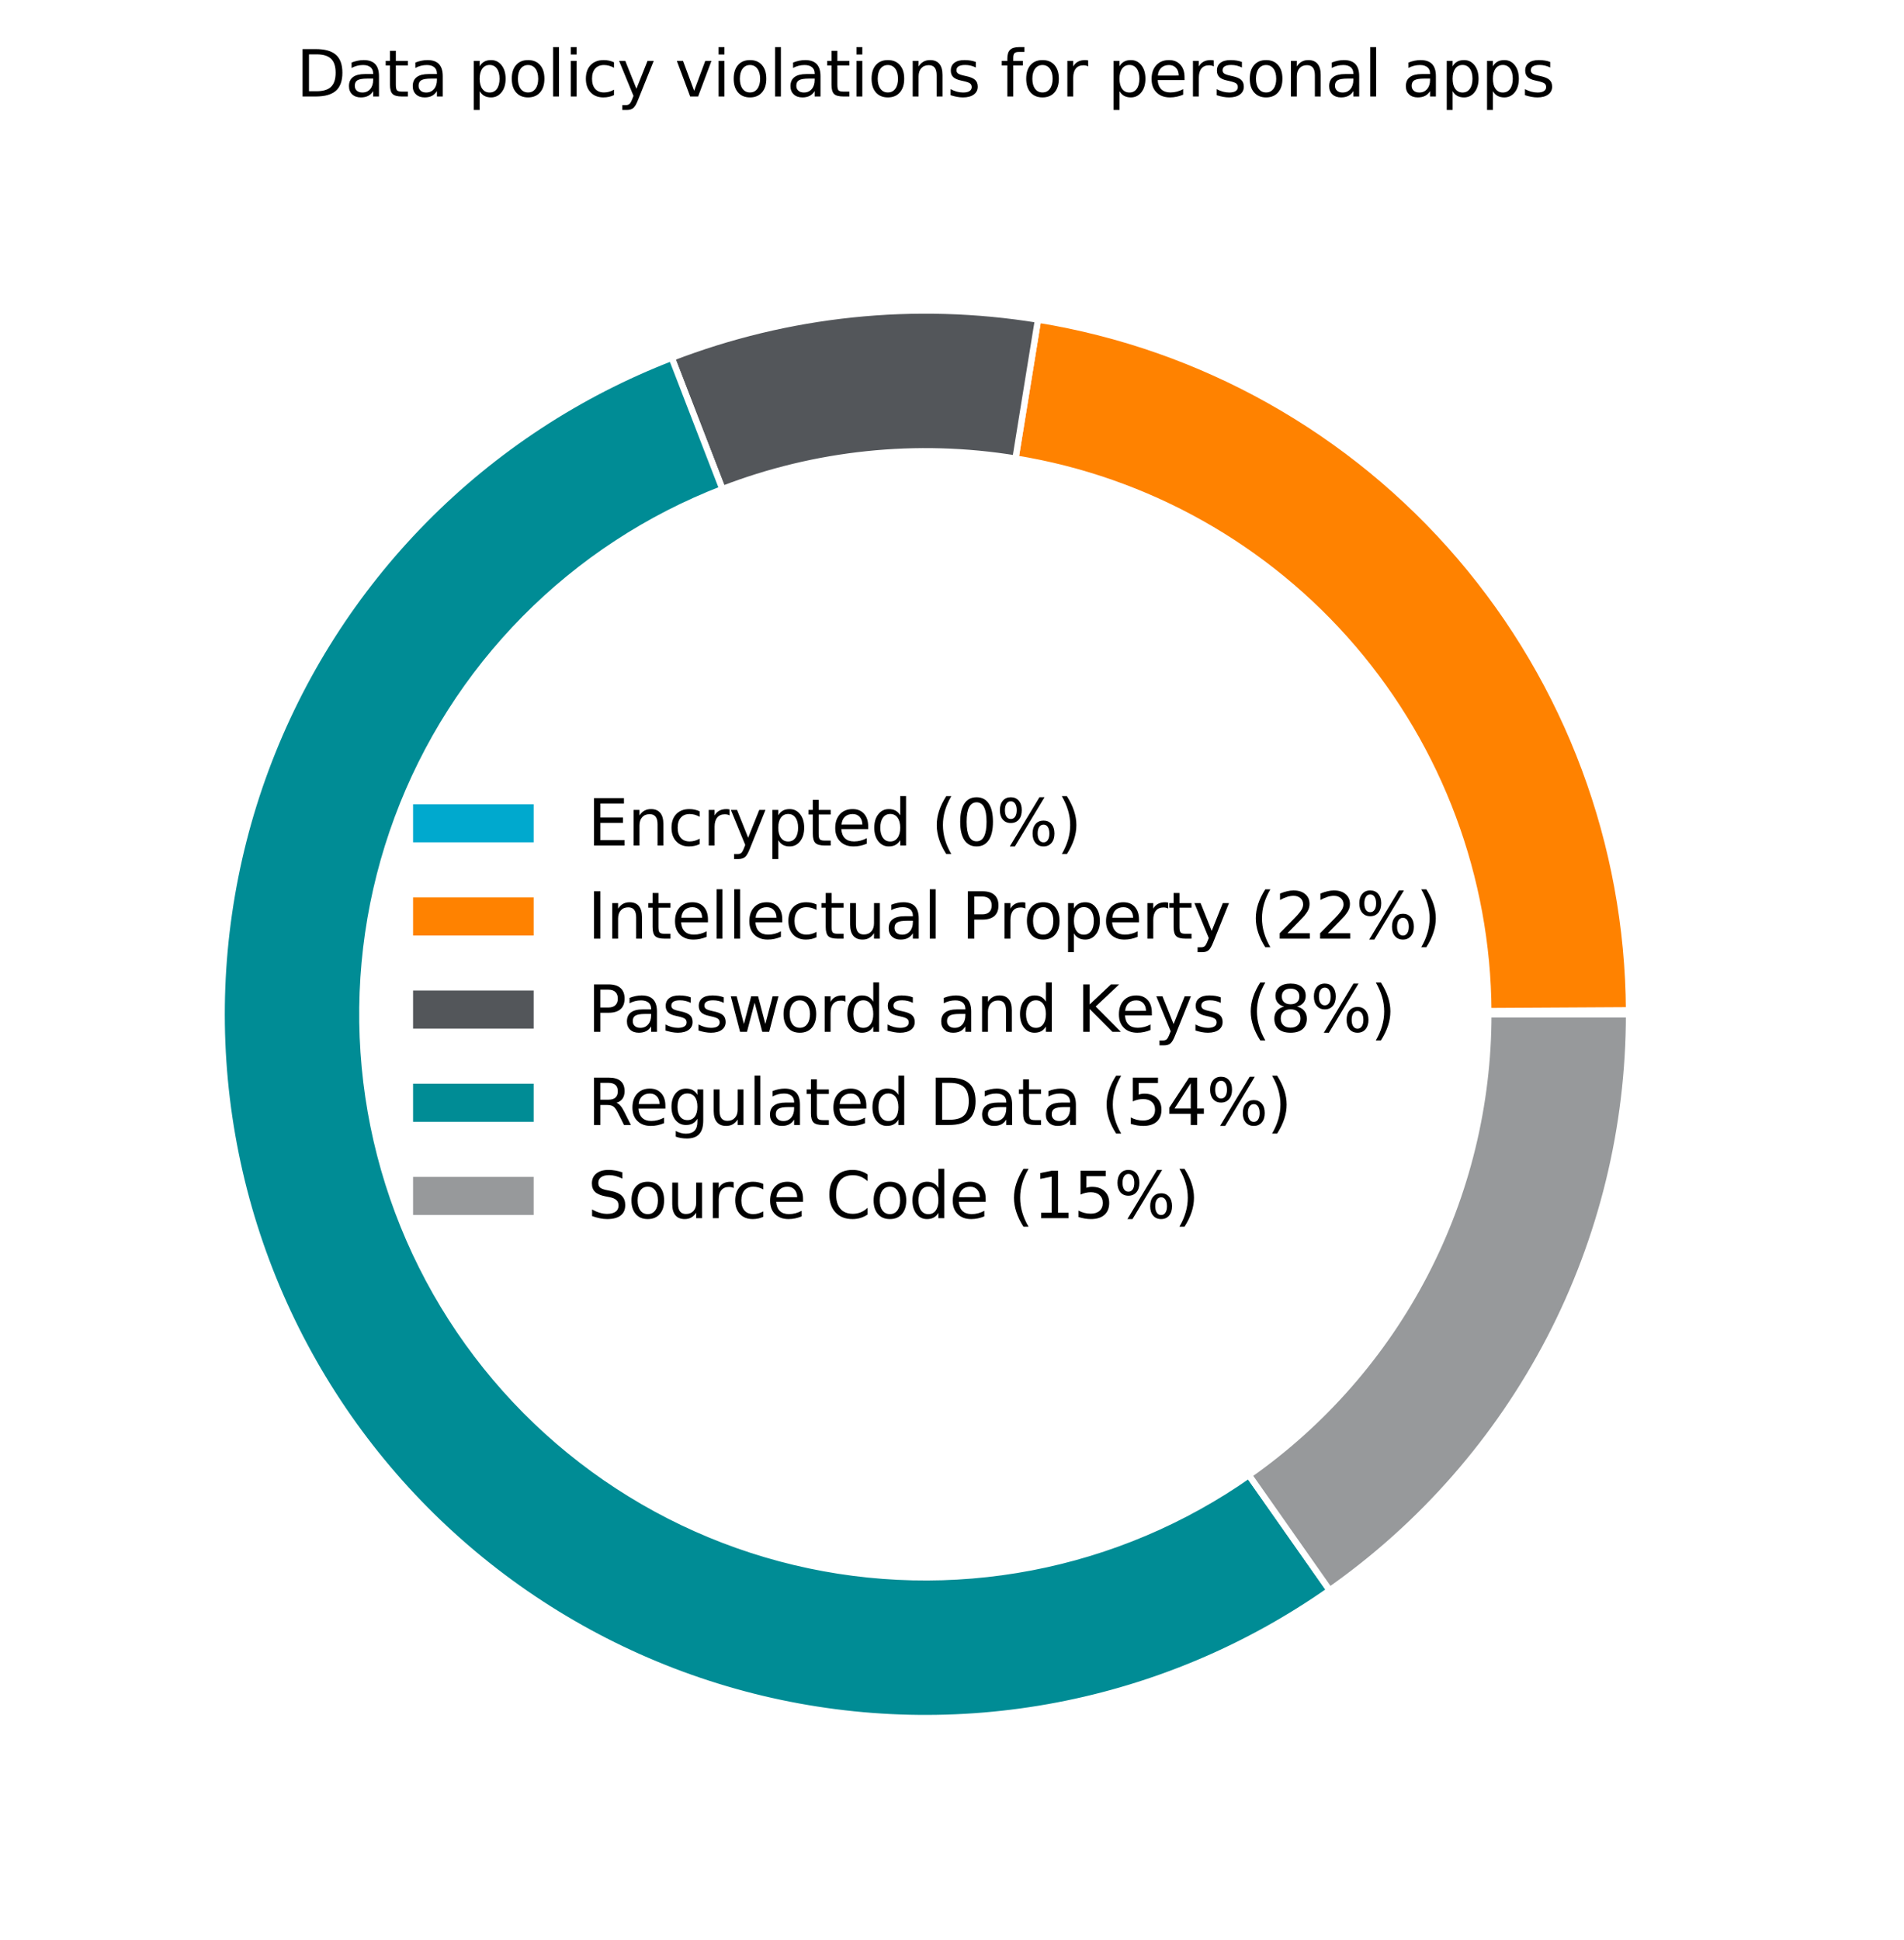
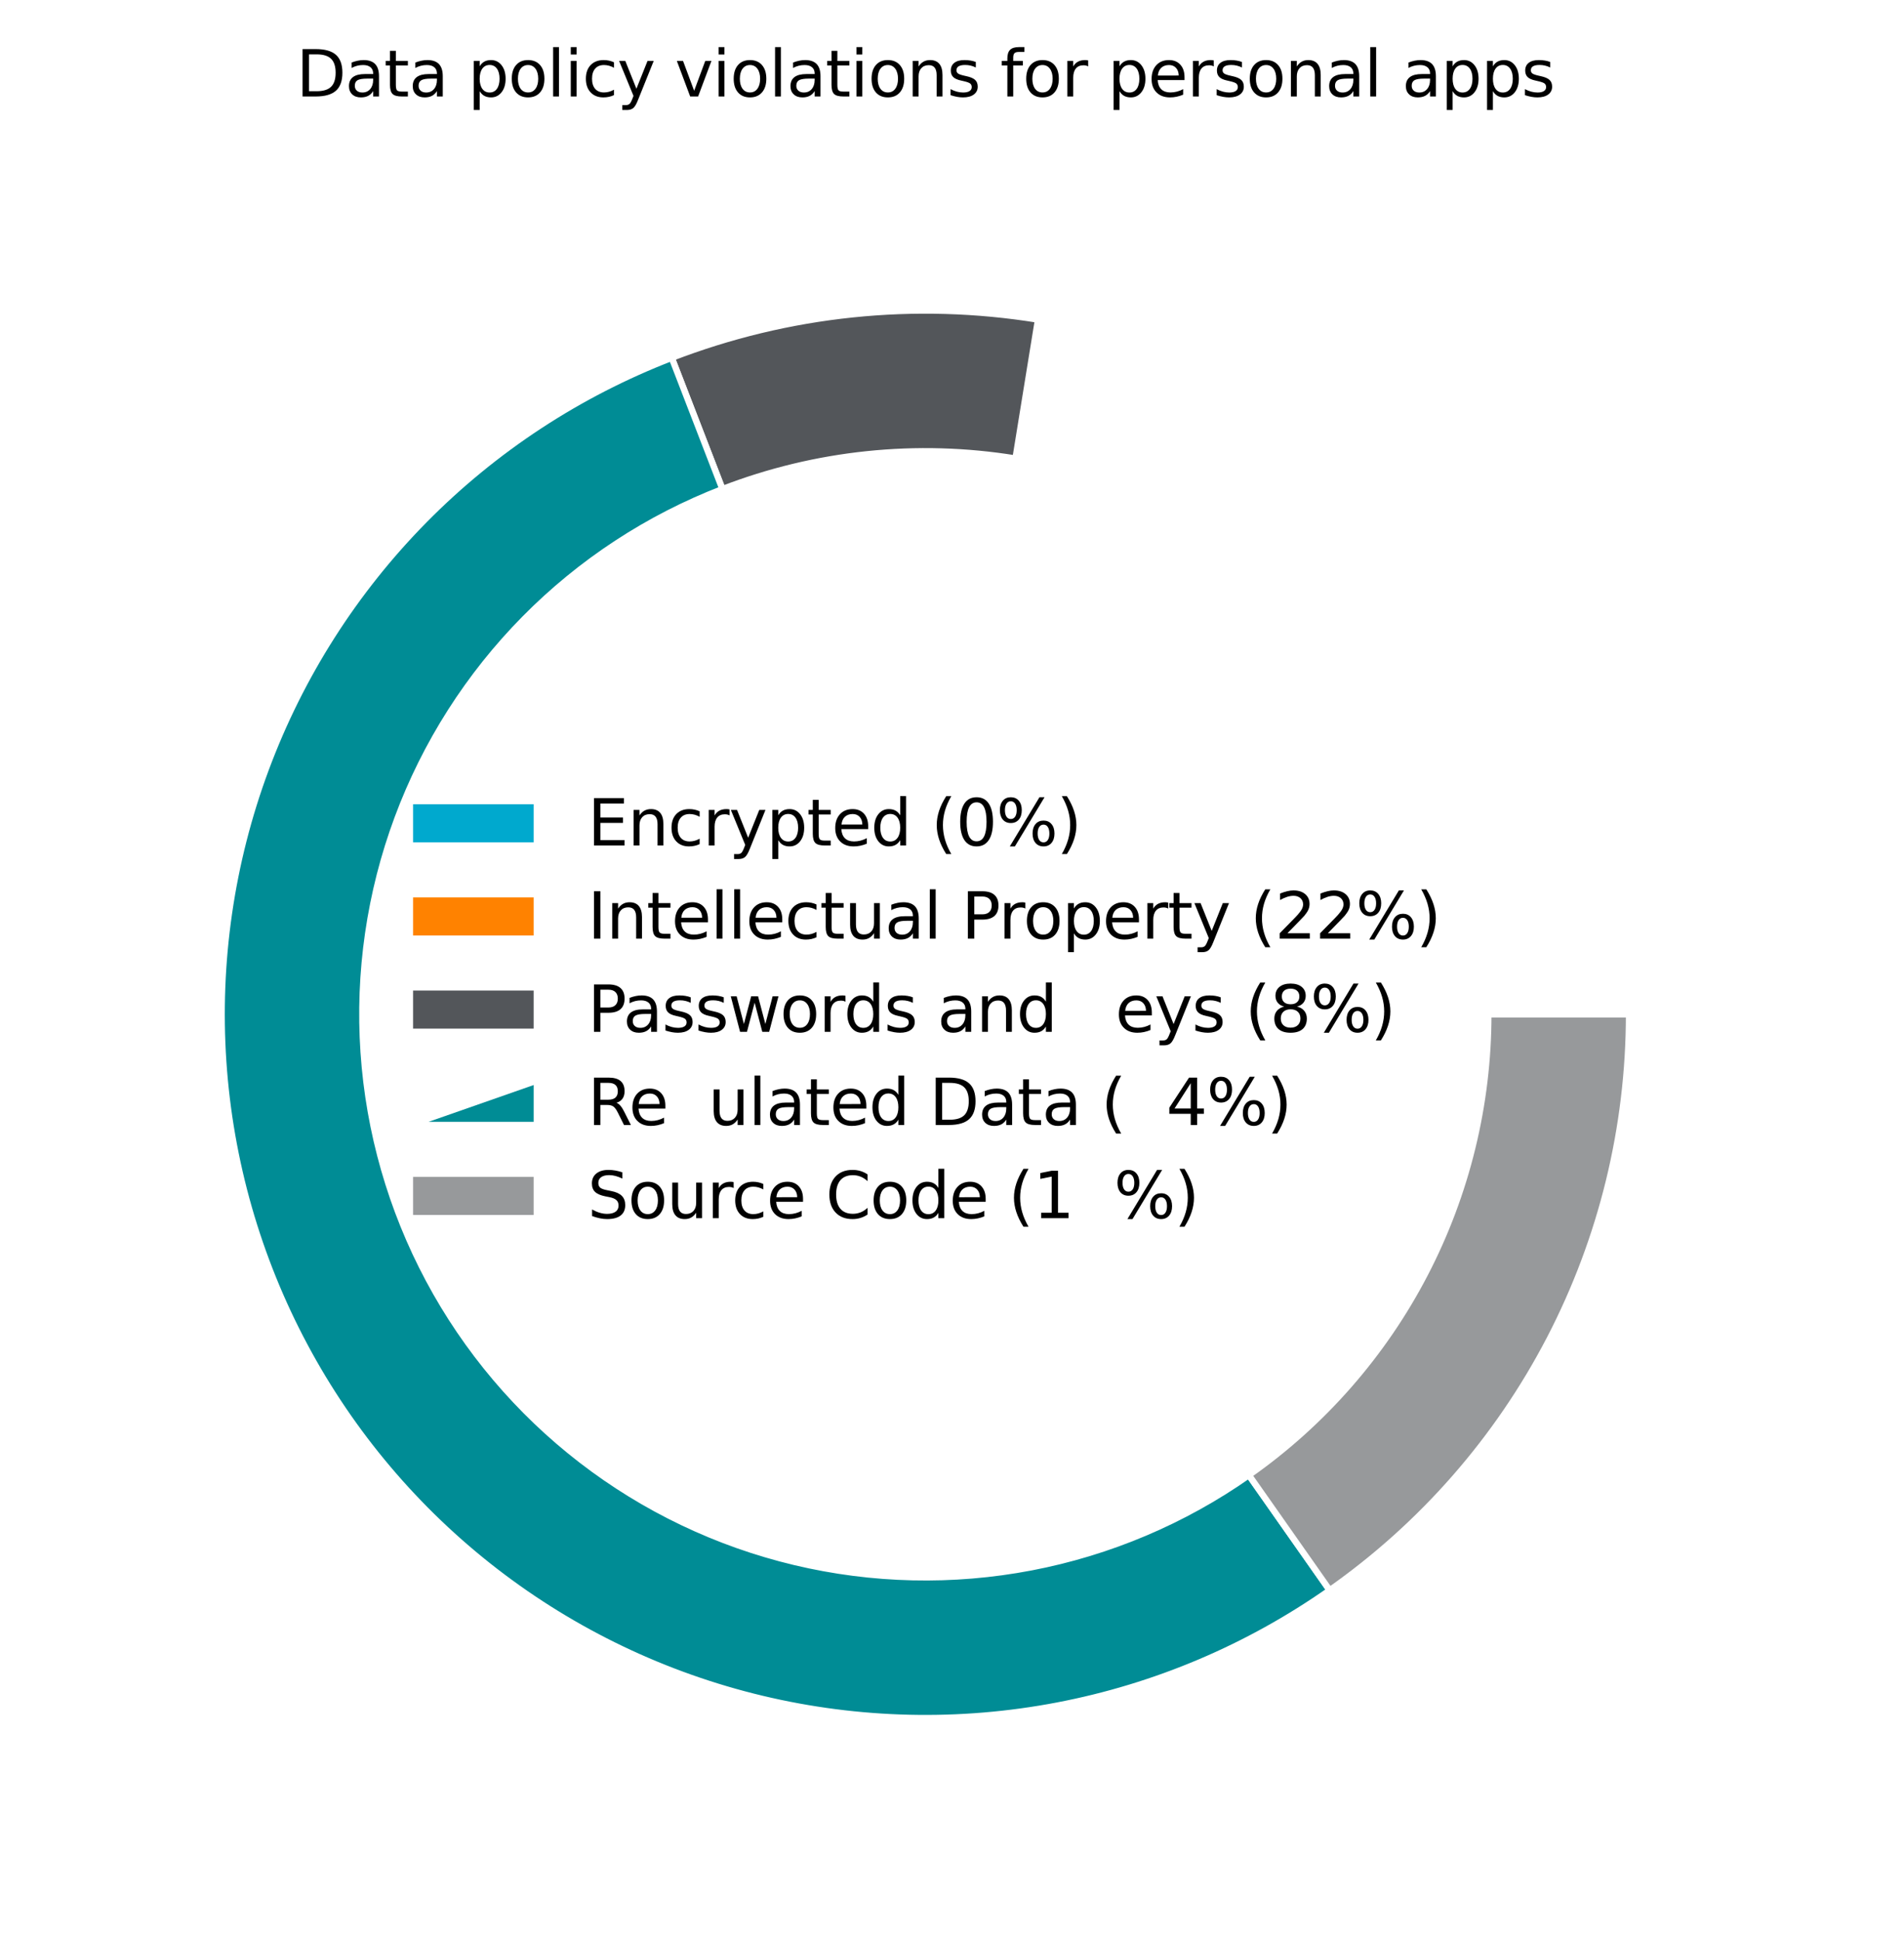
<svg xmlns="http://www.w3.org/2000/svg" xmlns:xlink="http://www.w3.org/1999/xlink" width="300pt" height="305.6pt" viewBox="0 0 300 305.6" version="1.1">
  <defs>
    <style type="text/css">*{stroke-linejoin: round; stroke-linecap: butt}</style>
  </defs>
  <g id="figure_1">
    <g id="patch_1">
      <path d="M 0 305.6  L 300 305.6  L 300 0  L 0 0  z " style="fill: #ffffff" />
    </g>
    <g id="axes_1">
      <g id="patch_2">
        <path d="M 256.68 159.8  C 256.68 159.695 256.68 159.59 256.68 159.485  C 256.679 159.38 256.679 159.275 256.678 159.17  L 234.503 159.296  C 234.503 159.38 234.503 159.464 234.504 159.548  C 234.504 159.632 234.504 159.716 234.504 159.8  z " style="fill: #00a9ce; stroke: #ffffff; stroke-linejoin: miter" />
      </g>
      <g id="patch_3">
-         <path d="M 256.678 159.17  C 256.529 132.955 247.088 107.625 230.044 87.707  C 213 67.79 189.432 54.549 163.556 50.351  L 160.005 72.241  C 180.706 75.599 199.56 86.192 213.195 102.126  C 226.831 118.06 234.383 138.324 234.503 159.296  z " style="fill: #ff8200; stroke: #ffffff; stroke-linejoin: miter" />
-       </g>
+         </g>
      <g id="patch_4">
        <path d="M 163.556 50.351  C 153.882 48.782 144.043 48.502 134.296 49.518  C 124.55 50.535 114.98 52.839 105.839 56.371  L 113.831 77.057  C 121.144 74.232 128.8 72.388 136.597 71.575  C 144.395 70.761 152.266 70.985 160.005 72.241  z " style="fill: #53565a; stroke: #ffffff; stroke-linejoin: miter" />
      </g>
      <g id="patch_5">
        <path d="M 105.839 56.371  C 91.197 62.028 77.922 70.731 66.894 81.902  C 55.866 93.072 47.335 106.458 41.866 121.172  C 36.398 135.885 34.115 151.594 35.171 167.256  C 36.226 182.917 40.596 198.177 47.989 212.024  C 55.382 225.871 65.632 237.991 78.059 247.581  C 90.486 257.171 104.809 264.014 120.078 267.655  C 135.347 271.297 151.216 271.655 166.634 268.705  C 182.051 265.756 196.668 259.566 209.514 250.546  L 196.772 232.397  C 186.494 239.613 174.801 244.565 162.467 246.924  C 150.133 249.284 137.437 248.997 125.222 246.084  C 113.007 243.171 101.549 237.697 91.607 230.025  C 81.666 222.353 73.466 212.657 67.551 201.579  C 61.637 190.502 58.141 178.294 57.297 165.764  C 56.452 153.235 58.278 140.668 62.653 128.897  C 67.028 117.127 73.853 106.418 82.675 97.481  C 91.497 88.545 102.117 81.583 113.831 77.057  z " style="fill: #008c95; stroke: #ffffff; stroke-linejoin: miter" />
      </g>
      <g id="patch_6">
        <path d="M 209.514 250.546  C 224.082 240.318 235.975 226.73 244.185 210.936  C 252.394 195.141 256.68 177.6 256.68 159.8  L 234.504 159.8  C 234.504 174.04 231.075 188.073 224.508 200.709  C 217.94 213.344 208.426 224.214 196.772 232.397  z " style="fill: #97999b; stroke: #ffffff; stroke-linejoin: miter" />
      </g>
      <g id="matplotlib.axis_1" />
      <g id="matplotlib.axis_2" />
      <g id="text_1">
        <g transform="translate(46.669 15.2) scale(0.1 -0.1)">
          <defs>
            <path id="DejaVuSans-44" d="M 1259 4147  L 1259 519  L 2022 519  Q 2988 519 3436 956  Q 3884 1394 3884 2338  Q 3884 3275 3436 3711  Q 2988 4147 2022 4147  L 1259 4147  z M 628 4666  L 1925 4666  Q 3281 4666 3915 4102  Q 4550 3538 4550 2338  Q 4550 1131 3912 565  Q 3275 0 1925 0  L 628 0  L 628 4666  z " transform="scale(0.016)" />
            <path id="DejaVuSans-61" d="M 2194 1759  Q 1497 1759 1228 1600  Q 959 1441 959 1056  Q 959 750 1161 570  Q 1363 391 1709 391  Q 2188 391 2477 730  Q 2766 1069 2766 1631  L 2766 1759  L 2194 1759  z M 3341 1997  L 3341 0  L 2766 0  L 2766 531  Q 2569 213 2275 61  Q 1981 -91 1556 -91  Q 1019 -91 701 211  Q 384 513 384 1019  Q 384 1609 779 1909  Q 1175 2209 1959 2209  L 2766 2209  L 2766 2266  Q 2766 2663 2505 2880  Q 2244 3097 1772 3097  Q 1472 3097 1187 3025  Q 903 2953 641 2809  L 641 3341  Q 956 3463 1253 3523  Q 1550 3584 1831 3584  Q 2591 3584 2966 3190  Q 3341 2797 3341 1997  z " transform="scale(0.016)" />
            <path id="DejaVuSans-74" d="M 1172 4494  L 1172 3500  L 2356 3500  L 2356 3053  L 1172 3053  L 1172 1153  Q 1172 725 1289 603  Q 1406 481 1766 481  L 2356 481  L 2356 0  L 1766 0  Q 1100 0 847 248  Q 594 497 594 1153  L 594 3053  L 172 3053  L 172 3500  L 594 3500  L 594 4494  L 1172 4494  z " transform="scale(0.016)" />
            <path id="DejaVuSans-20" transform="scale(0.016)" />
            <path id="DejaVuSans-70" d="M 1159 525  L 1159 -1331  L 581 -1331  L 581 3500  L 1159 3500  L 1159 2969  Q 1341 3281 1617 3432  Q 1894 3584 2278 3584  Q 2916 3584 3314 3078  Q 3713 2572 3713 1747  Q 3713 922 3314 415  Q 2916 -91 2278 -91  Q 1894 -91 1617 61  Q 1341 213 1159 525  z M 3116 1747  Q 3116 2381 2855 2742  Q 2594 3103 2138 3103  Q 1681 3103 1420 2742  Q 1159 2381 1159 1747  Q 1159 1113 1420 752  Q 1681 391 2138 391  Q 2594 391 2855 752  Q 3116 1113 3116 1747  z " transform="scale(0.016)" />
            <path id="DejaVuSans-6f" d="M 1959 3097  Q 1497 3097 1228 2736  Q 959 2375 959 1747  Q 959 1119 1226 758  Q 1494 397 1959 397  Q 2419 397 2687 759  Q 2956 1122 2956 1747  Q 2956 2369 2687 2733  Q 2419 3097 1959 3097  z M 1959 3584  Q 2709 3584 3137 3096  Q 3566 2609 3566 1747  Q 3566 888 3137 398  Q 2709 -91 1959 -91  Q 1206 -91 779 398  Q 353 888 353 1747  Q 353 2609 779 3096  Q 1206 3584 1959 3584  z " transform="scale(0.016)" />
            <path id="DejaVuSans-6c" d="M 603 4863  L 1178 4863  L 1178 0  L 603 0  L 603 4863  z " transform="scale(0.016)" />
            <path id="DejaVuSans-69" d="M 603 3500  L 1178 3500  L 1178 0  L 603 0  L 603 3500  z M 603 4863  L 1178 4863  L 1178 4134  L 603 4134  L 603 4863  z " transform="scale(0.016)" />
            <path id="DejaVuSans-63" d="M 3122 3366  L 3122 2828  Q 2878 2963 2633 3030  Q 2388 3097 2138 3097  Q 1578 3097 1268 2742  Q 959 2388 959 1747  Q 959 1106 1268 751  Q 1578 397 2138 397  Q 2388 397 2633 464  Q 2878 531 3122 666  L 3122 134  Q 2881 22 2623 -34  Q 2366 -91 2075 -91  Q 1284 -91 818 406  Q 353 903 353 1747  Q 353 2603 823 3093  Q 1294 3584 2113 3584  Q 2378 3584 2631 3529  Q 2884 3475 3122 3366  z " transform="scale(0.016)" />
            <path id="DejaVuSans-79" d="M 2059 -325  Q 1816 -950 1584 -1140  Q 1353 -1331 966 -1331  L 506 -1331  L 506 -850  L 844 -850  Q 1081 -850 1212 -737  Q 1344 -625 1503 -206  L 1606 56  L 191 3500  L 800 3500  L 1894 763  L 2988 3500  L 3597 3500  L 2059 -325  z " transform="scale(0.016)" />
            <path id="DejaVuSans-76" d="M 191 3500  L 800 3500  L 1894 563  L 2988 3500  L 3597 3500  L 2284 0  L 1503 0  L 191 3500  z " transform="scale(0.016)" />
            <path id="DejaVuSans-6e" d="M 3513 2113  L 3513 0  L 2938 0  L 2938 2094  Q 2938 2591 2744 2837  Q 2550 3084 2163 3084  Q 1697 3084 1428 2787  Q 1159 2491 1159 1978  L 1159 0  L 581 0  L 581 3500  L 1159 3500  L 1159 2956  Q 1366 3272 1645 3428  Q 1925 3584 2291 3584  Q 2894 3584 3203 3211  Q 3513 2838 3513 2113  z " transform="scale(0.016)" />
            <path id="DejaVuSans-73" d="M 2834 3397  L 2834 2853  Q 2591 2978 2328 3040  Q 2066 3103 1784 3103  Q 1356 3103 1142 2972  Q 928 2841 928 2578  Q 928 2378 1081 2264  Q 1234 2150 1697 2047  L 1894 2003  Q 2506 1872 2764 1633  Q 3022 1394 3022 966  Q 3022 478 2636 193  Q 2250 -91 1575 -91  Q 1294 -91 989 -36  Q 684 19 347 128  L 347 722  Q 666 556 975 473  Q 1284 391 1588 391  Q 1994 391 2212 530  Q 2431 669 2431 922  Q 2431 1156 2273 1281  Q 2116 1406 1581 1522  L 1381 1569  Q 847 1681 609 1914  Q 372 2147 372 2553  Q 372 3047 722 3315  Q 1072 3584 1716 3584  Q 2034 3584 2315 3537  Q 2597 3491 2834 3397  z " transform="scale(0.016)" />
            <path id="DejaVuSans-66" d="M 2375 4863  L 2375 4384  L 1825 4384  Q 1516 4384 1395 4259  Q 1275 4134 1275 3809  L 1275 3500  L 2222 3500  L 2222 3053  L 1275 3053  L 1275 0  L 697 0  L 697 3053  L 147 3053  L 147 3500  L 697 3500  L 697 3744  Q 697 4328 969 4595  Q 1241 4863 1831 4863  L 2375 4863  z " transform="scale(0.016)" />
            <path id="DejaVuSans-72" d="M 2631 2963  Q 2534 3019 2420 3045  Q 2306 3072 2169 3072  Q 1681 3072 1420 2755  Q 1159 2438 1159 1844  L 1159 0  L 581 0  L 581 3500  L 1159 3500  L 1159 2956  Q 1341 3275 1631 3429  Q 1922 3584 2338 3584  Q 2397 3584 2469 3576  Q 2541 3569 2628 3553  L 2631 2963  z " transform="scale(0.016)" />
            <path id="DejaVuSans-65" d="M 3597 1894  L 3597 1613  L 953 1613  Q 991 1019 1311 708  Q 1631 397 2203 397  Q 2534 397 2845 478  Q 3156 559 3463 722  L 3463 178  Q 3153 47 2828 -22  Q 2503 -91 2169 -91  Q 1331 -91 842 396  Q 353 884 353 1716  Q 353 2575 817 3079  Q 1281 3584 2069 3584  Q 2775 3584 3186 3129  Q 3597 2675 3597 1894  z M 3022 2063  Q 3016 2534 2758 2815  Q 2500 3097 2075 3097  Q 1594 3097 1305 2825  Q 1016 2553 972 2059  L 3022 2063  z " transform="scale(0.016)" />
          </defs>
          <use xlink:href="#DejaVuSans-44" />
          <use xlink:href="#DejaVuSans-61" transform="translate(77.002 0)" />
          <use xlink:href="#DejaVuSans-74" transform="translate(138.281 0)" />
          <use xlink:href="#DejaVuSans-61" transform="translate(177.49 0)" />
          <use xlink:href="#DejaVuSans-20" transform="translate(238.77 0)" />
          <use xlink:href="#DejaVuSans-70" transform="translate(270.557 0)" />
          <use xlink:href="#DejaVuSans-6f" transform="translate(334.033 0)" />
          <use xlink:href="#DejaVuSans-6c" transform="translate(395.215 0)" />
          <use xlink:href="#DejaVuSans-69" transform="translate(422.998 0)" />
          <use xlink:href="#DejaVuSans-63" transform="translate(450.781 0)" />
          <use xlink:href="#DejaVuSans-79" transform="translate(505.762 0)" />
          <use xlink:href="#DejaVuSans-20" transform="translate(564.941 0)" />
          <use xlink:href="#DejaVuSans-76" transform="translate(596.729 0)" />
          <use xlink:href="#DejaVuSans-69" transform="translate(655.908 0)" />
          <use xlink:href="#DejaVuSans-6f" transform="translate(683.691 0)" />
          <use xlink:href="#DejaVuSans-6c" transform="translate(744.873 0)" />
          <use xlink:href="#DejaVuSans-61" transform="translate(772.656 0)" />
          <use xlink:href="#DejaVuSans-74" transform="translate(833.936 0)" />
          <use xlink:href="#DejaVuSans-69" transform="translate(873.145 0)" />
          <use xlink:href="#DejaVuSans-6f" transform="translate(900.928 0)" />
          <use xlink:href="#DejaVuSans-6e" transform="translate(962.109 0)" />
          <use xlink:href="#DejaVuSans-73" transform="translate(1025.488 0)" />
          <use xlink:href="#DejaVuSans-20" transform="translate(1077.588 0)" />
          <use xlink:href="#DejaVuSans-66" transform="translate(1109.375 0)" />
          <use xlink:href="#DejaVuSans-6f" transform="translate(1144.58 0)" />
          <use xlink:href="#DejaVuSans-72" transform="translate(1205.762 0)" />
          <use xlink:href="#DejaVuSans-20" transform="translate(1246.875 0)" />
          <use xlink:href="#DejaVuSans-70" transform="translate(1278.662 0)" />
          <use xlink:href="#DejaVuSans-65" transform="translate(1342.139 0)" />
          <use xlink:href="#DejaVuSans-72" transform="translate(1403.662 0)" />
          <use xlink:href="#DejaVuSans-73" transform="translate(1444.775 0)" />
          <use xlink:href="#DejaVuSans-6f" transform="translate(1496.875 0)" />
          <use xlink:href="#DejaVuSans-6e" transform="translate(1558.057 0)" />
          <use xlink:href="#DejaVuSans-61" transform="translate(1621.436 0)" />
          <use xlink:href="#DejaVuSans-6c" transform="translate(1682.715 0)" />
          <use xlink:href="#DejaVuSans-20" transform="translate(1710.498 0)" />
          <use xlink:href="#DejaVuSans-61" transform="translate(1742.285 0)" />
          <use xlink:href="#DejaVuSans-70" transform="translate(1803.564 0)" />
          <use xlink:href="#DejaVuSans-70" transform="translate(1867.041 0)" />
          <use xlink:href="#DejaVuSans-73" transform="translate(1930.518 0)" />
        </g>
      </g>
      <g id="legend_1">
        <g id="patch_7">
          <path d="M 64.585 133.203  L 84.585 133.203  L 84.585 126.203  L 64.585 126.203  z " style="fill: #00a9ce; stroke: #ffffff; stroke-linejoin: miter" />
        </g>
        <g id="text_2">
          <g transform="translate(92.585 133.203) scale(0.1 -0.1)">
            <defs>
              <path id="DejaVuSans-45" d="M 628 4666  L 3578 4666  L 3578 4134  L 1259 4134  L 1259 2753  L 3481 2753  L 3481 2222  L 1259 2222  L 1259 531  L 3634 531  L 3634 0  L 628 0  L 628 4666  z " transform="scale(0.016)" />
              <path id="DejaVuSans-64" d="M 2906 2969  L 2906 4863  L 3481 4863  L 3481 0  L 2906 0  L 2906 525  Q 2725 213 2448 61  Q 2172 -91 1784 -91  Q 1150 -91 751 415  Q 353 922 353 1747  Q 353 2572 751 3078  Q 1150 3584 1784 3584  Q 2172 3584 2448 3432  Q 2725 3281 2906 2969  z M 947 1747  Q 947 1113 1208 752  Q 1469 391 1925 391  Q 2381 391 2643 752  Q 2906 1113 2906 1747  Q 2906 2381 2643 2742  Q 2381 3103 1925 3103  Q 1469 3103 1208 2742  Q 947 2381 947 1747  z " transform="scale(0.016)" />
              <path id="DejaVuSans-28" d="M 1984 4856  Q 1566 4138 1362 3434  Q 1159 2731 1159 2009  Q 1159 1288 1364 580  Q 1569 -128 1984 -844  L 1484 -844  Q 1016 -109 783 600  Q 550 1309 550 2009  Q 550 2706 781 3412  Q 1013 4119 1484 4856  L 1984 4856  z " transform="scale(0.016)" />
              <path id="DejaVuSans-30" d="M 2034 4250  Q 1547 4250 1301 3770  Q 1056 3291 1056 2328  Q 1056 1369 1301 889  Q 1547 409 2034 409  Q 2525 409 2770 889  Q 3016 1369 3016 2328  Q 3016 3291 2770 3770  Q 2525 4250 2034 4250  z M 2034 4750  Q 2819 4750 3233 4129  Q 3647 3509 3647 2328  Q 3647 1150 3233 529  Q 2819 -91 2034 -91  Q 1250 -91 836 529  Q 422 1150 422 2328  Q 422 3509 836 4129  Q 1250 4750 2034 4750  z " transform="scale(0.016)" />
              <path id="DejaVuSans-25" d="M 4653 2053  Q 4381 2053 4226 1822  Q 4072 1591 4072 1178  Q 4072 772 4226 539  Q 4381 306 4653 306  Q 4919 306 5073 539  Q 5228 772 5228 1178  Q 5228 1588 5073 1820  Q 4919 2053 4653 2053  z M 4653 2450  Q 5147 2450 5437 2106  Q 5728 1763 5728 1178  Q 5728 594 5436 251  Q 5144 -91 4653 -91  Q 4153 -91 3862 251  Q 3572 594 3572 1178  Q 3572 1766 3864 2108  Q 4156 2450 4653 2450  z M 1428 4353  Q 1159 4353 1004 4120  Q 850 3888 850 3481  Q 850 3069 1003 2837  Q 1156 2606 1428 2606  Q 1700 2606 1854 2837  Q 2009 3069 2009 3481  Q 2009 3884 1853 4118  Q 1697 4353 1428 4353  z M 4250 4750  L 4750 4750  L 1831 -91  L 1331 -91  L 4250 4750  z M 1428 4750  Q 1922 4750 2215 4408  Q 2509 4066 2509 3481  Q 2509 2891 2217 2550  Q 1925 2209 1428 2209  Q 931 2209 642 2551  Q 353 2894 353 3481  Q 353 4063 643 4406  Q 934 4750 1428 4750  z " transform="scale(0.016)" />
              <path id="DejaVuSans-29" d="M 513 4856  L 1013 4856  Q 1481 4119 1714 3412  Q 1947 2706 1947 2009  Q 1947 1309 1714 600  Q 1481 -109 1013 -844  L 513 -844  Q 928 -128 1133 580  Q 1338 1288 1338 2009  Q 1338 2731 1133 3434  Q 928 4138 513 4856  z " transform="scale(0.016)" />
            </defs>
            <use xlink:href="#DejaVuSans-45" />
            <use xlink:href="#DejaVuSans-6e" transform="translate(63.184 0)" />
            <use xlink:href="#DejaVuSans-63" transform="translate(126.562 0)" />
            <use xlink:href="#DejaVuSans-72" transform="translate(181.543 0)" />
            <use xlink:href="#DejaVuSans-79" transform="translate(222.656 0)" />
            <use xlink:href="#DejaVuSans-70" transform="translate(281.836 0)" />
            <use xlink:href="#DejaVuSans-74" transform="translate(345.312 0)" />
            <use xlink:href="#DejaVuSans-65" transform="translate(384.521 0)" />
            <use xlink:href="#DejaVuSans-64" transform="translate(446.045 0)" />
            <use xlink:href="#DejaVuSans-20" transform="translate(509.521 0)" />
            <use xlink:href="#DejaVuSans-28" transform="translate(541.309 0)" />
            <use xlink:href="#DejaVuSans-30" transform="translate(580.322 0)" />
            <use xlink:href="#DejaVuSans-25" transform="translate(643.945 0)" />
            <use xlink:href="#DejaVuSans-29" transform="translate(738.965 0)" />
          </g>
        </g>
        <g id="patch_8">
          <path d="M 64.585 147.881  L 84.585 147.881  L 84.585 140.881  L 64.585 140.881  z " style="fill: #ff8200; stroke: #ffffff; stroke-linejoin: miter" />
        </g>
        <g id="text_3">
          <g transform="translate(92.585 147.881) scale(0.1 -0.1)">
            <defs>
              <path id="DejaVuSans-49" d="M 628 4666  L 1259 4666  L 1259 0  L 628 0  L 628 4666  z " transform="scale(0.016)" />
              <path id="DejaVuSans-75" d="M 544 1381  L 544 3500  L 1119 3500  L 1119 1403  Q 1119 906 1312 657  Q 1506 409 1894 409  Q 2359 409 2629 706  Q 2900 1003 2900 1516  L 2900 3500  L 3475 3500  L 3475 0  L 2900 0  L 2900 538  Q 2691 219 2414 64  Q 2138 -91 1772 -91  Q 1169 -91 856 284  Q 544 659 544 1381  z M 1991 3584  L 1991 3584  z " transform="scale(0.016)" />
              <path id="DejaVuSans-50" d="M 1259 4147  L 1259 2394  L 2053 2394  Q 2494 2394 2734 2622  Q 2975 2850 2975 3272  Q 2975 3691 2734 3919  Q 2494 4147 2053 4147  L 1259 4147  z M 628 4666  L 2053 4666  Q 2838 4666 3239 4311  Q 3641 3956 3641 3272  Q 3641 2581 3239 2228  Q 2838 1875 2053 1875  L 1259 1875  L 1259 0  L 628 0  L 628 4666  z " transform="scale(0.016)" />
              <path id="DejaVuSans-32" d="M 1228 531  L 3431 531  L 3431 0  L 469 0  L 469 531  Q 828 903 1448 1529  Q 2069 2156 2228 2338  Q 2531 2678 2651 2914  Q 2772 3150 2772 3378  Q 2772 3750 2511 3984  Q 2250 4219 1831 4219  Q 1534 4219 1204 4116  Q 875 4013 500 3803  L 500 4441  Q 881 4594 1212 4672  Q 1544 4750 1819 4750  Q 2544 4750 2975 4387  Q 3406 4025 3406 3419  Q 3406 3131 3298 2873  Q 3191 2616 2906 2266  Q 2828 2175 2409 1742  Q 1991 1309 1228 531  z " transform="scale(0.016)" />
            </defs>
            <use xlink:href="#DejaVuSans-49" />
            <use xlink:href="#DejaVuSans-6e" transform="translate(29.492 0)" />
            <use xlink:href="#DejaVuSans-74" transform="translate(92.871 0)" />
            <use xlink:href="#DejaVuSans-65" transform="translate(132.08 0)" />
            <use xlink:href="#DejaVuSans-6c" transform="translate(193.604 0)" />
            <use xlink:href="#DejaVuSans-6c" transform="translate(221.387 0)" />
            <use xlink:href="#DejaVuSans-65" transform="translate(249.17 0)" />
            <use xlink:href="#DejaVuSans-63" transform="translate(310.693 0)" />
            <use xlink:href="#DejaVuSans-74" transform="translate(365.674 0)" />
            <use xlink:href="#DejaVuSans-75" transform="translate(404.883 0)" />
            <use xlink:href="#DejaVuSans-61" transform="translate(468.262 0)" />
            <use xlink:href="#DejaVuSans-6c" transform="translate(529.541 0)" />
            <use xlink:href="#DejaVuSans-20" transform="translate(557.324 0)" />
            <use xlink:href="#DejaVuSans-50" transform="translate(589.111 0)" />
            <use xlink:href="#DejaVuSans-72" transform="translate(647.664 0)" />
            <use xlink:href="#DejaVuSans-6f" transform="translate(686.527 0)" />
            <use xlink:href="#DejaVuSans-70" transform="translate(747.709 0)" />
            <use xlink:href="#DejaVuSans-65" transform="translate(811.186 0)" />
            <use xlink:href="#DejaVuSans-72" transform="translate(872.709 0)" />
            <use xlink:href="#DejaVuSans-74" transform="translate(913.822 0)" />
            <use xlink:href="#DejaVuSans-79" transform="translate(953.031 0)" />
            <use xlink:href="#DejaVuSans-20" transform="translate(1012.211 0)" />
            <use xlink:href="#DejaVuSans-28" transform="translate(1043.998 0)" />
            <use xlink:href="#DejaVuSans-32" transform="translate(1083.012 0)" />
            <use xlink:href="#DejaVuSans-32" transform="translate(1146.635 0)" />
            <use xlink:href="#DejaVuSans-25" transform="translate(1210.258 0)" />
            <use xlink:href="#DejaVuSans-29" transform="translate(1305.277 0)" />
          </g>
        </g>
        <g id="patch_9">
          <path d="M 64.585 162.559  L 84.585 162.559  L 84.585 155.559  L 64.585 155.559  z " style="fill: #53565a; stroke: #ffffff; stroke-linejoin: miter" />
        </g>
        <g id="text_4">
          <g transform="translate(92.585 162.559) scale(0.1 -0.1)">
            <defs>
              <path id="DejaVuSans-77" d="M 269 3500  L 844 3500  L 1563 769  L 2278 3500  L 2956 3500  L 3675 769  L 4391 3500  L 4966 3500  L 4050 0  L 3372 0  L 2619 2869  L 1863 0  L 1184 0  L 269 3500  z " transform="scale(0.016)" />
-               <path id="DejaVuSans-4b" d="M 628 4666  L 1259 4666  L 1259 2694  L 3353 4666  L 4166 4666  L 1850 2491  L 4331 0  L 3500 0  L 1259 2247  L 1259 0  L 628 0  L 628 4666  z " transform="scale(0.016)" />
              <path id="DejaVuSans-38" d="M 2034 2216  Q 1584 2216 1326 1975  Q 1069 1734 1069 1313  Q 1069 891 1326 650  Q 1584 409 2034 409  Q 2484 409 2743 651  Q 3003 894 3003 1313  Q 3003 1734 2745 1975  Q 2488 2216 2034 2216  z M 1403 2484  Q 997 2584 770 2862  Q 544 3141 544 3541  Q 544 4100 942 4425  Q 1341 4750 2034 4750  Q 2731 4750 3128 4425  Q 3525 4100 3525 3541  Q 3525 3141 3298 2862  Q 3072 2584 2669 2484  Q 3125 2378 3379 2068  Q 3634 1759 3634 1313  Q 3634 634 3220 271  Q 2806 -91 2034 -91  Q 1263 -91 848 271  Q 434 634 434 1313  Q 434 1759 690 2068  Q 947 2378 1403 2484  z M 1172 3481  Q 1172 3119 1398 2916  Q 1625 2713 2034 2713  Q 2441 2713 2670 2916  Q 2900 3119 2900 3481  Q 2900 3844 2670 4047  Q 2441 4250 2034 4250  Q 1625 4250 1398 4047  Q 1172 3844 1172 3481  z " transform="scale(0.016)" />
            </defs>
            <use xlink:href="#DejaVuSans-50" />
            <use xlink:href="#DejaVuSans-61" transform="translate(55.803 0)" />
            <use xlink:href="#DejaVuSans-73" transform="translate(117.082 0)" />
            <use xlink:href="#DejaVuSans-73" transform="translate(169.182 0)" />
            <use xlink:href="#DejaVuSans-77" transform="translate(221.281 0)" />
            <use xlink:href="#DejaVuSans-6f" transform="translate(303.068 0)" />
            <use xlink:href="#DejaVuSans-72" transform="translate(364.25 0)" />
            <use xlink:href="#DejaVuSans-64" transform="translate(403.613 0)" />
            <use xlink:href="#DejaVuSans-73" transform="translate(467.09 0)" />
            <use xlink:href="#DejaVuSans-20" transform="translate(519.189 0)" />
            <use xlink:href="#DejaVuSans-61" transform="translate(550.977 0)" />
            <use xlink:href="#DejaVuSans-6e" transform="translate(612.256 0)" />
            <use xlink:href="#DejaVuSans-64" transform="translate(675.635 0)" />
            <use xlink:href="#DejaVuSans-20" transform="translate(739.111 0)" />
            <use xlink:href="#DejaVuSans-4b" transform="translate(770.898 0)" />
            <use xlink:href="#DejaVuSans-65" transform="translate(831.475 0)" />
            <use xlink:href="#DejaVuSans-79" transform="translate(892.998 0)" />
            <use xlink:href="#DejaVuSans-73" transform="translate(952.178 0)" />
            <use xlink:href="#DejaVuSans-20" transform="translate(1004.277 0)" />
            <use xlink:href="#DejaVuSans-28" transform="translate(1036.064 0)" />
            <use xlink:href="#DejaVuSans-38" transform="translate(1075.078 0)" />
            <use xlink:href="#DejaVuSans-25" transform="translate(1138.701 0)" />
            <use xlink:href="#DejaVuSans-29" transform="translate(1233.721 0)" />
          </g>
        </g>
        <g id="patch_10">
-           <path d="M 64.585 177.238  L 84.585 177.238  L 84.585 170.238  L 64.585 170.238  z " style="fill: #008c95; stroke: #ffffff; stroke-linejoin: miter" />
+           <path d="M 64.585 177.238  L 84.585 177.238  L 84.585 170.238  z " style="fill: #008c95; stroke: #ffffff; stroke-linejoin: miter" />
        </g>
        <g id="text_5">
          <g transform="translate(92.585 177.238) scale(0.1 -0.1)">
            <defs>
              <path id="DejaVuSans-52" d="M 2841 2188  Q 3044 2119 3236 1894  Q 3428 1669 3622 1275  L 4263 0  L 3584 0  L 2988 1197  Q 2756 1666 2539 1819  Q 2322 1972 1947 1972  L 1259 1972  L 1259 0  L 628 0  L 628 4666  L 2053 4666  Q 2853 4666 3247 4331  Q 3641 3997 3641 3322  Q 3641 2881 3436 2590  Q 3231 2300 2841 2188  z M 1259 4147  L 1259 2491  L 2053 2491  Q 2509 2491 2742 2702  Q 2975 2913 2975 3322  Q 2975 3731 2742 3939  Q 2509 4147 2053 4147  L 1259 4147  z " transform="scale(0.016)" />
-               <path id="DejaVuSans-67" d="M 2906 1791  Q 2906 2416 2648 2759  Q 2391 3103 1925 3103  Q 1463 3103 1205 2759  Q 947 2416 947 1791  Q 947 1169 1205 825  Q 1463 481 1925 481  Q 2391 481 2648 825  Q 2906 1169 2906 1791  z M 3481 434  Q 3481 -459 3084 -895  Q 2688 -1331 1869 -1331  Q 1566 -1331 1297 -1286  Q 1028 -1241 775 -1147  L 775 -588  Q 1028 -725 1275 -790  Q 1522 -856 1778 -856  Q 2344 -856 2625 -561  Q 2906 -266 2906 331  L 2906 616  Q 2728 306 2450 153  Q 2172 0 1784 0  Q 1141 0 747 490  Q 353 981 353 1791  Q 353 2603 747 3093  Q 1141 3584 1784 3584  Q 2172 3584 2450 3431  Q 2728 3278 2906 2969  L 2906 3500  L 3481 3500  L 3481 434  z " transform="scale(0.016)" />
-               <path id="DejaVuSans-35" d="M 691 4666  L 3169 4666  L 3169 4134  L 1269 4134  L 1269 2991  Q 1406 3038 1543 3061  Q 1681 3084 1819 3084  Q 2600 3084 3056 2656  Q 3513 2228 3513 1497  Q 3513 744 3044 326  Q 2575 -91 1722 -91  Q 1428 -91 1123 -41  Q 819 9 494 109  L 494 744  Q 775 591 1075 516  Q 1375 441 1709 441  Q 2250 441 2565 725  Q 2881 1009 2881 1497  Q 2881 1984 2565 2268  Q 2250 2553 1709 2553  Q 1456 2553 1204 2497  Q 953 2441 691 2322  L 691 4666  z " transform="scale(0.016)" />
              <path id="DejaVuSans-34" d="M 2419 4116  L 825 1625  L 2419 1625  L 2419 4116  z M 2253 4666  L 3047 4666  L 3047 1625  L 3713 1625  L 3713 1100  L 3047 1100  L 3047 0  L 2419 0  L 2419 1100  L 313 1100  L 313 1709  L 2253 4666  z " transform="scale(0.016)" />
            </defs>
            <use xlink:href="#DejaVuSans-52" />
            <use xlink:href="#DejaVuSans-65" transform="translate(64.982 0)" />
            <use xlink:href="#DejaVuSans-67" transform="translate(126.506 0)" />
            <use xlink:href="#DejaVuSans-75" transform="translate(189.982 0)" />
            <use xlink:href="#DejaVuSans-6c" transform="translate(253.361 0)" />
            <use xlink:href="#DejaVuSans-61" transform="translate(281.145 0)" />
            <use xlink:href="#DejaVuSans-74" transform="translate(342.424 0)" />
            <use xlink:href="#DejaVuSans-65" transform="translate(381.633 0)" />
            <use xlink:href="#DejaVuSans-64" transform="translate(443.156 0)" />
            <use xlink:href="#DejaVuSans-20" transform="translate(506.633 0)" />
            <use xlink:href="#DejaVuSans-44" transform="translate(538.42 0)" />
            <use xlink:href="#DejaVuSans-61" transform="translate(615.422 0)" />
            <use xlink:href="#DejaVuSans-74" transform="translate(676.701 0)" />
            <use xlink:href="#DejaVuSans-61" transform="translate(715.91 0)" />
            <use xlink:href="#DejaVuSans-20" transform="translate(777.189 0)" />
            <use xlink:href="#DejaVuSans-28" transform="translate(808.977 0)" />
            <use xlink:href="#DejaVuSans-35" transform="translate(847.99 0)" />
            <use xlink:href="#DejaVuSans-34" transform="translate(911.613 0)" />
            <use xlink:href="#DejaVuSans-25" transform="translate(975.236 0)" />
            <use xlink:href="#DejaVuSans-29" transform="translate(1070.256 0)" />
          </g>
        </g>
        <g id="patch_11">
          <path d="M 64.585 191.916  L 84.585 191.916  L 84.585 184.916  L 64.585 184.916  z " style="fill: #97999b; stroke: #ffffff; stroke-linejoin: miter" />
        </g>
        <g id="text_6">
          <g transform="translate(92.585 191.916) scale(0.1 -0.1)">
            <defs>
              <path id="DejaVuSans-53" d="M 3425 4513  L 3425 3897  Q 3066 4069 2747 4153  Q 2428 4238 2131 4238  Q 1616 4238 1336 4038  Q 1056 3838 1056 3469  Q 1056 3159 1242 3001  Q 1428 2844 1947 2747  L 2328 2669  Q 3034 2534 3370 2195  Q 3706 1856 3706 1288  Q 3706 609 3251 259  Q 2797 -91 1919 -91  Q 1588 -91 1214 -16  Q 841 59 441 206  L 441 856  Q 825 641 1194 531  Q 1563 422 1919 422  Q 2459 422 2753 634  Q 3047 847 3047 1241  Q 3047 1584 2836 1778  Q 2625 1972 2144 2069  L 1759 2144  Q 1053 2284 737 2584  Q 422 2884 422 3419  Q 422 4038 858 4394  Q 1294 4750 2059 4750  Q 2388 4750 2728 4690  Q 3069 4631 3425 4513  z " transform="scale(0.016)" />
              <path id="DejaVuSans-43" d="M 4122 4306  L 4122 3641  Q 3803 3938 3442 4084  Q 3081 4231 2675 4231  Q 1875 4231 1450 3742  Q 1025 3253 1025 2328  Q 1025 1406 1450 917  Q 1875 428 2675 428  Q 3081 428 3442 575  Q 3803 722 4122 1019  L 4122 359  Q 3791 134 3420 21  Q 3050 -91 2638 -91  Q 1578 -91 968 557  Q 359 1206 359 2328  Q 359 3453 968 4101  Q 1578 4750 2638 4750  Q 3056 4750 3426 4639  Q 3797 4528 4122 4306  z " transform="scale(0.016)" />
              <path id="DejaVuSans-31" d="M 794 531  L 1825 531  L 1825 4091  L 703 3866  L 703 4441  L 1819 4666  L 2450 4666  L 2450 531  L 3481 531  L 3481 0  L 794 0  L 794 531  z " transform="scale(0.016)" />
            </defs>
            <use xlink:href="#DejaVuSans-53" />
            <use xlink:href="#DejaVuSans-6f" transform="translate(63.477 0)" />
            <use xlink:href="#DejaVuSans-75" transform="translate(124.658 0)" />
            <use xlink:href="#DejaVuSans-72" transform="translate(188.037 0)" />
            <use xlink:href="#DejaVuSans-63" transform="translate(226.9 0)" />
            <use xlink:href="#DejaVuSans-65" transform="translate(281.881 0)" />
            <use xlink:href="#DejaVuSans-20" transform="translate(343.404 0)" />
            <use xlink:href="#DejaVuSans-43" transform="translate(375.191 0)" />
            <use xlink:href="#DejaVuSans-6f" transform="translate(445.016 0)" />
            <use xlink:href="#DejaVuSans-64" transform="translate(506.197 0)" />
            <use xlink:href="#DejaVuSans-65" transform="translate(569.674 0)" />
            <use xlink:href="#DejaVuSans-20" transform="translate(631.197 0)" />
            <use xlink:href="#DejaVuSans-28" transform="translate(662.984 0)" />
            <use xlink:href="#DejaVuSans-31" transform="translate(701.998 0)" />
            <use xlink:href="#DejaVuSans-35" transform="translate(765.621 0)" />
            <use xlink:href="#DejaVuSans-25" transform="translate(829.244 0)" />
            <use xlink:href="#DejaVuSans-29" transform="translate(924.264 0)" />
          </g>
        </g>
      </g>
    </g>
  </g>
</svg>